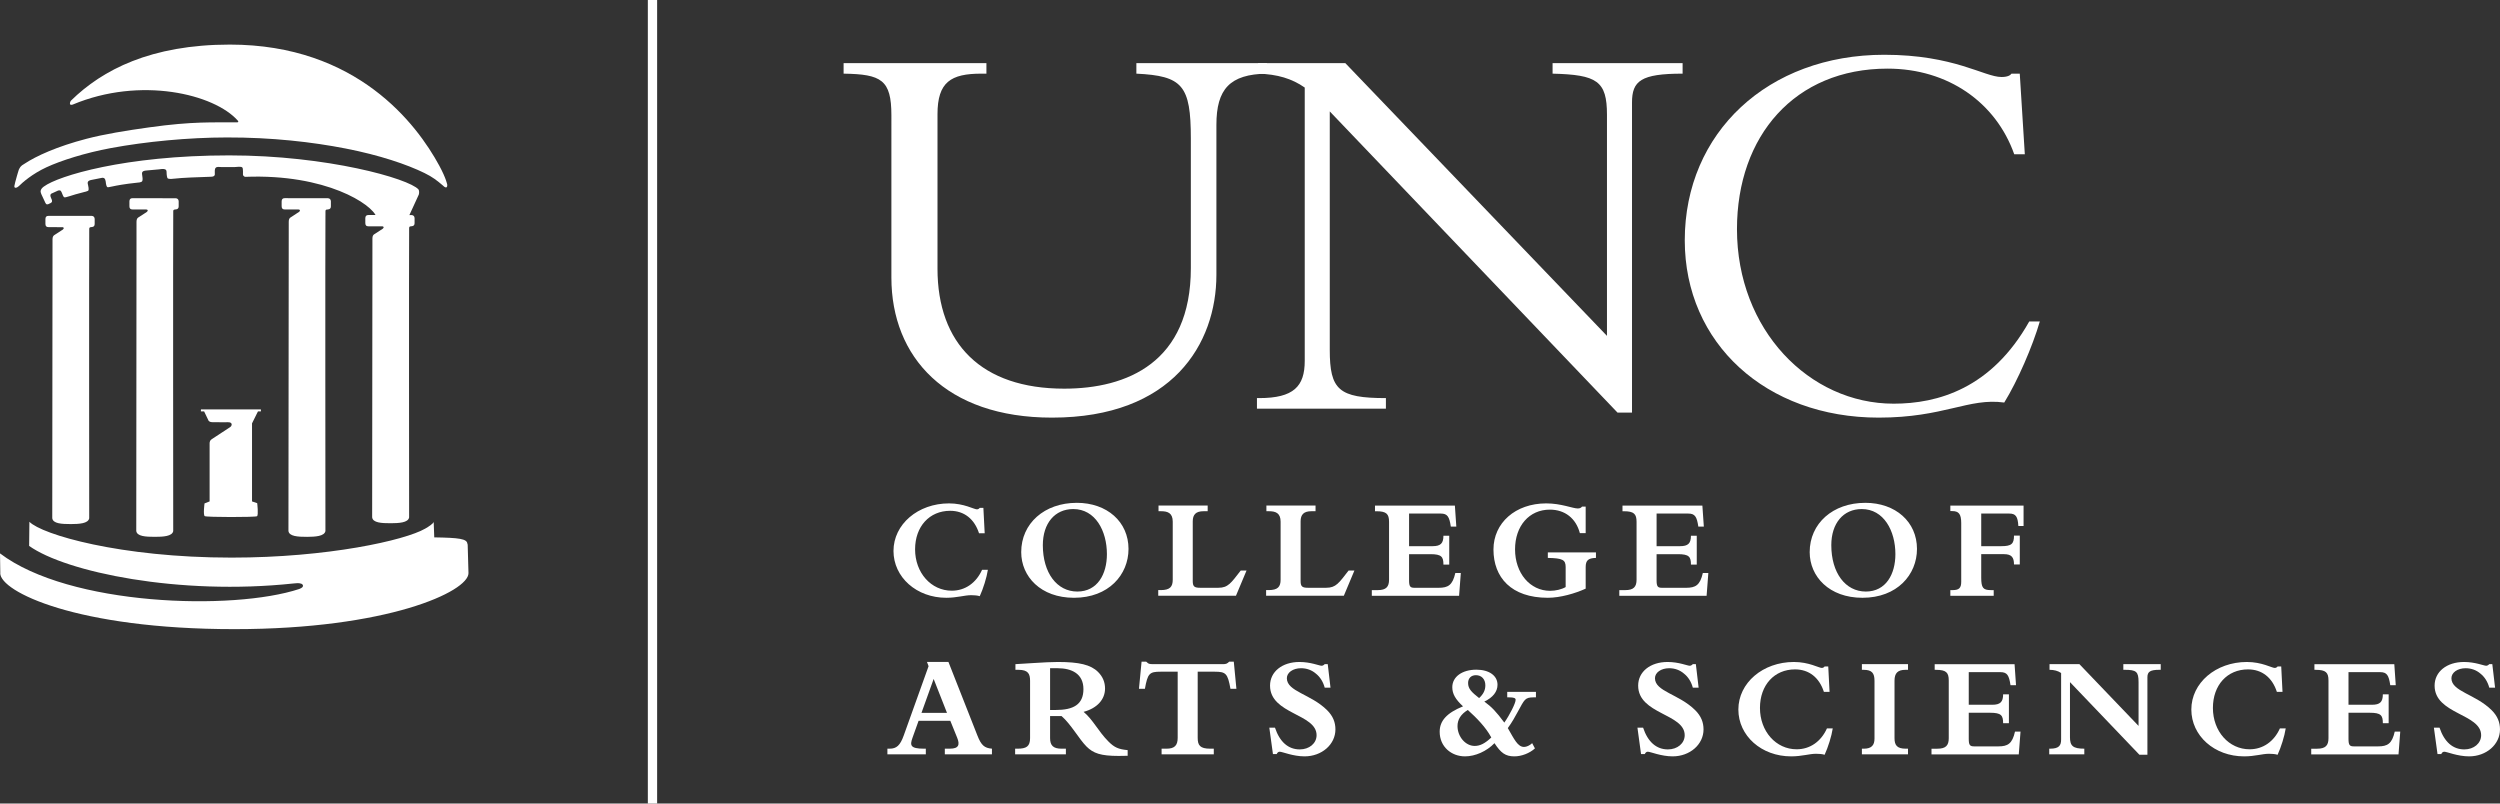
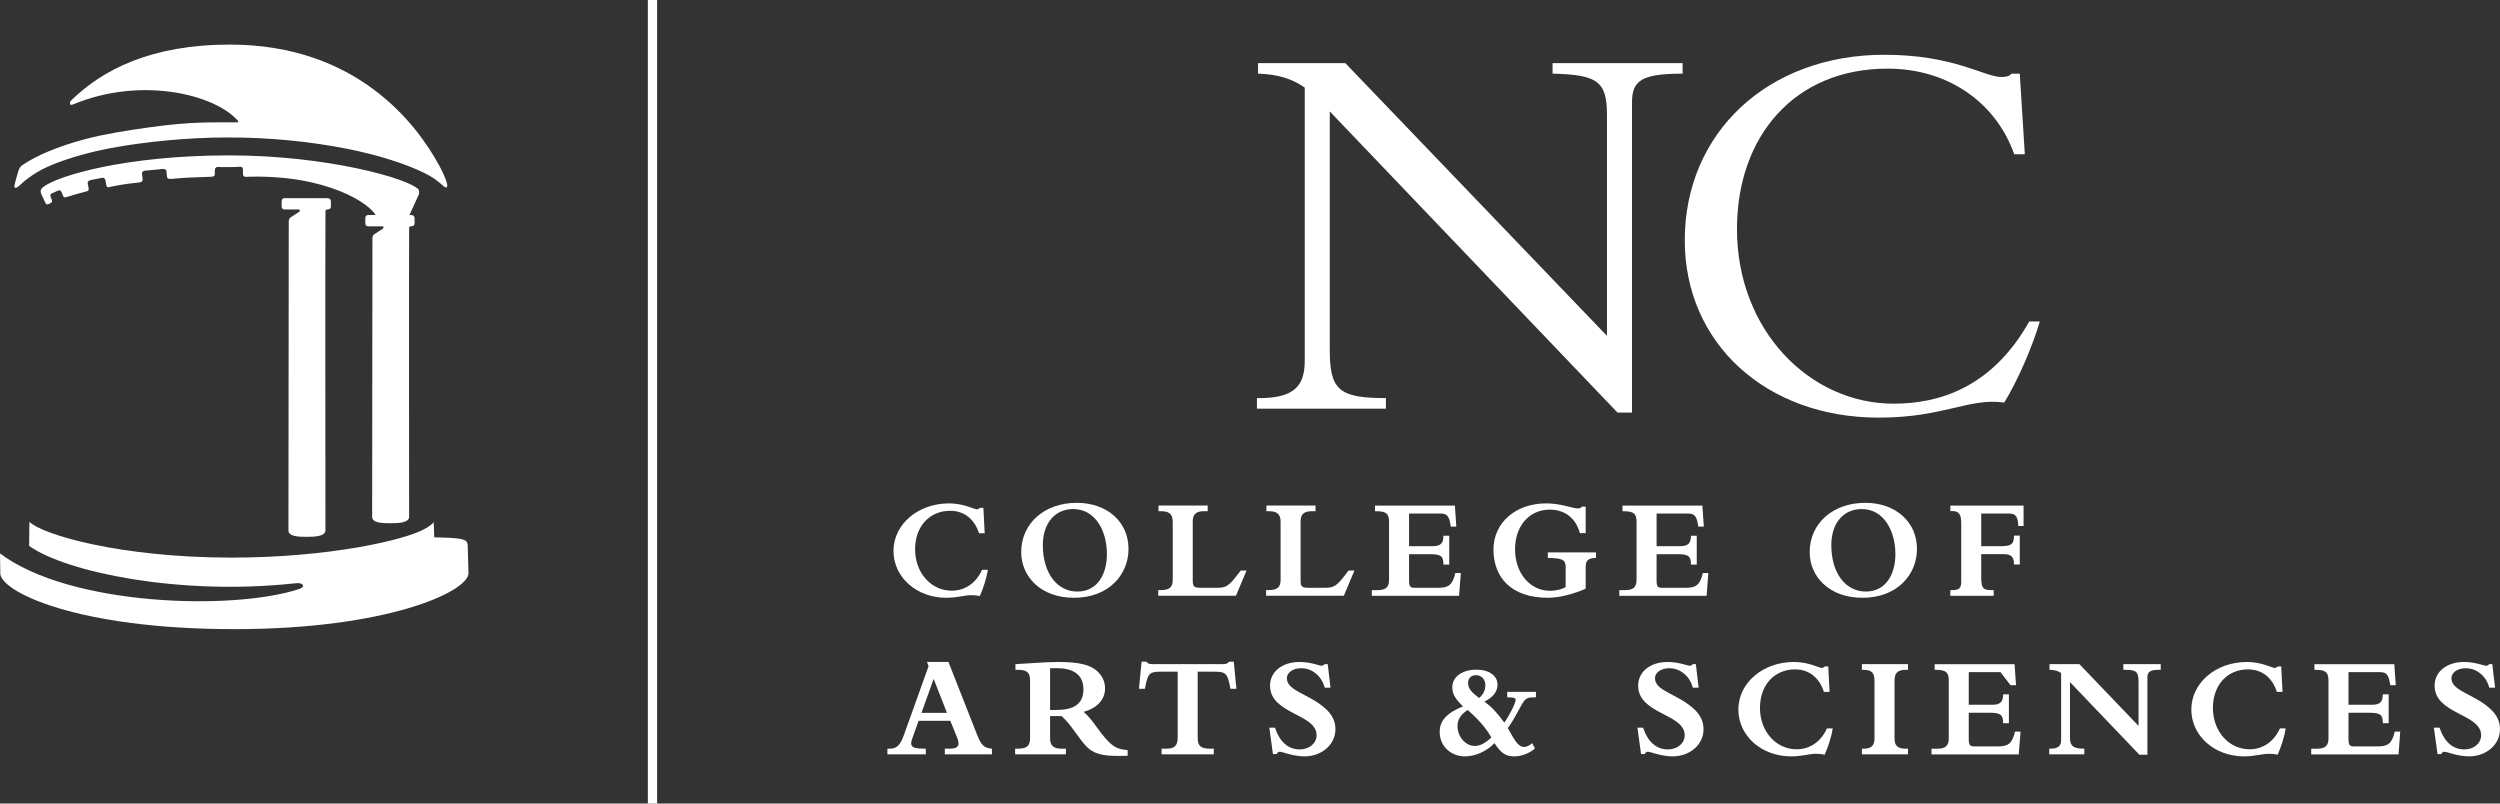
<svg xmlns="http://www.w3.org/2000/svg" id="a" width="275.874" height="88.668" viewBox="0 0 275.874 88.668">
  <rect x="0" y="0" width="275.874" height="88.668" fill="#333333" stroke="none" />
  <path d="M109.012,62.877c-.128.848-.512,2.08-.896,2.912-.256-.08-.576-.111-.944-.111-.752,0-1.552.287-2.752.287-3.28,0-5.824-2.272-5.824-5.168,0-2.943,2.704-5.248,6.128-5.248,1.664,0,2.752.656,3.072.656.129,0,.224-.047.32-.16h.4l.144,2.801h-.624c-.512-1.584-1.648-2.48-3.184-2.48-2.288,0-3.872,1.728-3.872,4.256,0,2.576,1.76,4.561,4.048,4.561,1.472,0,2.688-.848,3.344-2.305h.64Z" fill="#fff" stroke-width="0" />
  <path d="M118.819,55.486c3.345,0,5.712,2.096,5.712,5.088,0,2.848-2.191,5.391-6.016,5.391-3.68,0-5.824-2.352-5.824-5.039,0-3.168,2.561-5.439,6.128-5.439ZM118.883,65.277c2.224,0,3.264-1.92,3.264-4.127,0-2.576-1.279-4.976-3.712-4.976-2.032,0-3.359,1.568-3.359,3.984,0,3.055,1.552,5.119,3.808,5.119Z" fill="#fff" stroke-width="0" />
  <path d="M136.387,65.742h-8.576v-.625h.272c1.024,0,1.328-.367,1.328-1.152v-6.399c0-.945-.544-1.152-1.265-1.152h-.304v-.625h5.424v.625h-.464c-.832,0-1.183.367-1.183,1.119v6.592c0,.592.176.736.8.736h2.032c1.071,0,1.392-.527,2.464-1.904h.64l-1.168,2.785Z" fill="#fff" stroke-width="0" />
  <path d="M148.292,65.742h-8.577v-.625h.272c1.024,0,1.327-.367,1.327-1.152v-6.399c0-.945-.544-1.152-1.264-1.152h-.304v-.625h5.423v.625h-.463c-.832,0-1.185.367-1.185,1.119v6.592c0,.592.178.736.801.736h2.031c1.072,0,1.393-.527,2.465-1.904h.641l-1.168,2.785Z" fill="#fff" stroke-width="0" />
  <path d="M158.995,56.67h-3.504v3.6h2.592c.881,0,1.199-.305,1.199-1.152h.641v3.184h-.641c0-.863-.207-1.15-1.44-1.15h-2.352v2.879c0,.688.127.832.592.832h2.672c1.041,0,1.537-.287,1.84-1.633h.607l-.191,2.514h-9.631v-.625h.654c.93,0,1.248-.367,1.248-1.152v-6.383c0-.865-.287-1.168-1.391-1.168h-.16v-.625h8.816l.158,2.32h-.607c-.16-1.088-.367-1.439-1.104-1.439Z" fill="#fff" stroke-width="0" />
  <path d="M176.114,61.566c-.848.016-1.135.272-1.135,1.008v2.383c-1.152.529-2.801,1.008-4.176,1.008-4.049,0-6-2.256-6-5.328,0-2.928,2.416-5.088,5.824-5.088,1.646,0,2.928.56,3.471.56.24,0,.369-.064.48-.207h.4v2.928h-.641c-.432-1.633-1.648-2.592-3.312-2.592-2.272,0-3.84,1.791-3.84,4.383,0,2.625,1.649,4.576,3.873,4.576.607,0,1.279-.16,1.711-.416v-2.207c0-.801-.336-.977-1.967-1.008v-.609h5.311v.609Z" fill="#fff" stroke-width="0" />
  <path d="M186.308,56.67h-3.504v3.6h2.592c.879,0,1.199-.305,1.199-1.152h.641v3.184h-.641c0-.863-.207-1.15-1.44-1.15h-2.352v2.879c0,.688.127.832.592.832h2.672c1.039,0,1.535-.287,1.84-1.633h.607l-.191,2.514h-9.633v-.625h.656c.928,0,1.248-.367,1.248-1.152v-6.383c0-.865-.287-1.168-1.393-1.168h-.16v-.625h8.816l.16,2.32h-.607c-.16-1.088-.369-1.439-1.104-1.439Z" fill="#fff" stroke-width="0" />
  <path d="M205.827,55.486c3.344,0,5.711,2.096,5.711,5.088,0,2.848-2.191,5.391-6.016,5.391-3.68,0-5.824-2.352-5.824-5.039,0-3.168,2.561-5.439,6.129-5.439ZM205.892,65.277c2.223,0,3.264-1.92,3.264-4.127,0-2.576-1.281-4.976-3.713-4.976-2.031,0-3.359,1.568-3.359,3.984,0,3.055,1.551,5.119,3.809,5.119Z" fill="#fff" stroke-width="0" />
  <path d="M218.626,60.27h2.225c1.119,0,1.393-.256,1.393-1.168h.639v3.184h-.639c0-.768-.256-1.135-1.105-1.135h-2.512v2.574c0,1.152.209,1.393,1.072,1.393h.305v.625h-4.785v-.625h.258c.688,0,.943-.225.943-.912v-6.481c0-1.023-.289-1.326-.992-1.326h-.209v-.609h8.08v2.256h-.576c-.062-1.055-.287-1.375-1.008-1.375h-3.088v3.6Z" fill="#fff" stroke-width="0" />
  <path d="M101.364,79.545l-.672,1.873c-.288.816-.272,1.199,1.264,1.199h.208v.625h-4.24v-.625h.24c.768,0,1.168-.351,1.568-1.471l2.736-7.633-.176-.465h2.368l3.2,8.129c.416,1.057.768,1.375,1.6,1.439v.625h-5.2v-.625h.56c.976,0,1.12-.432.8-1.215l-.752-1.857h-3.504ZM103.028,74.922l-1.344,3.744h2.816l-1.472-3.744Z" fill="#fff" stroke-width="0" />
  <path d="M115.876,81.449c0,.816.352,1.168,1.264,1.168h.48v.625h-5.601v-.625h.256c.977,0,1.393-.24,1.393-1.168v-6.32c0-.767-.208-1.215-1.28-1.215h-.336v-.625c.8-.047,1.408-.08,2.064-.127.896-.064,2.048-.113,2.624-.113,2.352,0,3.632.305,4.432,1.105.528.527.768,1.135.768,1.824,0,1.215-.88,2.176-2.368,2.576,1.057.879,1.616,2.143,2.752,3.279.656.656,1.105.848,2.112.943v.625c-.352.016-.512.016-.992.016-1.983,0-2.8-.289-3.552-1.041-.8-.799-1.728-2.478-2.752-3.359h-1.264v2.432ZM115.876,78.346h.624c1.936,0,3.056-.592,3.056-2.305,0-1.695-1.296-2.303-2.848-2.303h-.832v4.607Z" fill="#fff" stroke-width="0" />
  <path d="M132.165,81.418c0,.832.256,1.199,1.392,1.199h.384v.625h-5.76v-.625h.544c.88,0,1.232-.351,1.232-1.199v-7.297h-1.889c-1.232,0-1.424.193-1.728,1.889h-.656l.288-2.992h.512c.128.111.208.191.304.225.112.031.24.047.465.047h7.616c.432,0,.512-.031.768-.272h.512l.288,2.992h-.656c-.304-1.68-.495-1.889-1.728-1.889h-1.888v7.297Z" fill="#fff" stroke-width="0" />
  <path d="M140.068,80.297h.624c.528,1.584,1.473,2.4,2.736,2.4,1.055,0,1.856-.672,1.856-1.568,0-2.383-5.136-2.303-5.136-5.471,0-1.537,1.344-2.609,3.248-2.609,1.232,0,2.193.416,2.431.416.113,0,.209-.031.353-.176h.336l.303,2.592h-.639c-.176-.654-.512-1.184-.977-1.551-.447-.385-1.008-.592-1.633-.592-.895,0-1.567.478-1.567,1.103,0,1.473,2.655,1.744,4.448,3.535.656.656.912,1.346.912,2.113,0,1.664-1.504,2.975-3.408,2.975-1.28,0-2.448-.512-2.736-.512-.144,0-.256.08-.336.256h-.416l-.4-2.912Z" fill="#fff" stroke-width="0" />
  <path d="M169.38,82.586c-.576.527-1.473.879-2.272.879-.992,0-1.488-.383-2.193-1.455-.863.896-2.127,1.455-3.248,1.455-1.504,0-2.799-1.055-2.799-2.719,0-1.217.799-2.08,2.576-2.801-.832-.767-1.184-1.375-1.184-2.111,0-1.152,1.088-1.935,2.654-1.935,1.408,0,2.336.656,2.336,1.664,0,.768-.512,1.408-1.455,1.855.816.592,1.312,1.119,2.207,2.32.594-.848,1.248-2.144,1.248-2.512,0-.193-.191-.273-.734-.273h-.193v-.608h3.168v.608h-.256c-.496,0-.736.064-.959.289-.4.4-.961,1.84-1.889,3.103.703,1.217,1.088,2.08,1.793,2.08.272,0,.623-.16.894-.416l.305.576ZM162.724,82.314c.607,0,1.137-.273,1.84-.93-.592-1.119-1.615-2.158-2.592-3.039-.768.465-1.137,1.057-1.137,1.775,0,1.168.881,2.193,1.889,2.193ZM163.22,77.033c.48-.447.688-.879.688-1.408,0-.672-.416-1.119-1.039-1.119-.529,0-.865.336-.865.863,0,.641.385,1.008,1.217,1.664Z" fill="#fff" stroke-width="0" />
  <path d="M180.692,80.297h.623c.527,1.584,1.473,2.4,2.736,2.4,1.057,0,1.855-.672,1.855-1.568,0-2.383-5.135-2.303-5.135-5.471,0-1.537,1.344-2.609,3.248-2.609,1.23,0,2.191.416,2.432.416.111,0,.207-.031.351-.176h.336l.305,2.592h-.641c-.176-.654-.512-1.184-.977-1.551-.447-.385-1.008-.592-1.631-.592-.896,0-1.568.478-1.568,1.103,0,1.473,2.656,1.744,4.447,3.535.656.656.912,1.346.912,2.113,0,1.664-1.504,2.975-3.408,2.975-1.279,0-2.447-.512-2.736-.512-.143,0-.256.08-.336.256h-.416l-.398-2.912Z" fill="#fff" stroke-width="0" />
  <path d="M202.243,80.377c-.127.85-.512,2.08-.896,2.912-.256-.08-.576-.111-.943-.111-.752,0-1.553.287-2.752.287-3.279,0-5.824-2.272-5.824-5.168,0-2.943,2.705-5.248,6.129-5.248,1.664,0,2.752.656,3.072.656.127,0,.223-.047.318-.16h.4l.144,2.801h-.625c-.512-1.584-1.647-2.48-3.184-2.48-2.287,0-3.871,1.728-3.871,4.256,0,2.576,1.76,4.561,4.047,4.561,1.473,0,2.689-.848,3.344-2.305h.641Z" fill="#fff" stroke-width="0" />
  <path d="M205.46,73.289h5.088v.625h-.274c-.863,0-1.215.367-1.215,1.199v6.336c0,.785.272,1.168,1.248,1.168h.24v.625h-5.088v-.625h.223c.85,0,1.168-.4,1.168-1.103v-6.4c0-.832-.287-1.199-1.184-1.199h-.207v-.625Z" fill="#fff" stroke-width="0" />
-   <path d="M220.755,74.17h-3.504v3.6h2.592c.881,0,1.201-.305,1.201-1.152h.639v3.184h-.639c0-.863-.209-1.15-1.441-1.15h-2.352v2.879c0,.688.129.832.592.832h2.672c1.041,0,1.537-.287,1.84-1.631h.609l-.193,2.512h-9.631v-.625h.656c.928,0,1.248-.367,1.248-1.152v-6.383c0-.865-.289-1.168-1.393-1.168h-.16v-.625h8.816l.16,2.32h-.609c-.16-1.088-.367-1.439-1.103-1.439Z" fill="#fff" stroke-width="0" />
+   <path d="M220.755,74.17h-3.504v3.6h2.592c.881,0,1.201-.305,1.201-1.152h.639v3.184h-.639c0-.863-.209-1.15-1.441-1.15h-2.352v2.879c0,.688.129.832.592.832h2.672c1.041,0,1.537-.287,1.84-1.631h.609l-.193,2.512h-9.631v-.625h.656c.928,0,1.248-.367,1.248-1.152v-6.383c0-.865-.289-1.168-1.393-1.168h-.16v-.625h8.816l.16,2.32h-.609Z" fill="#fff" stroke-width="0" />
  <path d="M228.419,81.322c0,.975.305,1.295,1.584,1.295v.625h-3.871v-.625h.096c.977,0,1.215-.351,1.215-1.008v-7.344c-.352-.24-.783-.352-1.279-.352v-.625h3.297l6.527,6.816v-4.832c0-1.152-.24-1.359-1.52-1.359h-.16v-.625h4.127v.625h-.16c-.992,0-1.31.207-1.31.816v8.559h-.881l-7.664-8.016v6.049Z" fill="#fff" stroke-width="0" />
  <path d="M252.228,80.377c-.129.85-.514,2.08-.896,2.912-.256-.08-.576-.111-.943-.111-.752,0-1.553.287-2.752.287-3.281,0-5.824-2.272-5.824-5.168,0-2.943,2.703-5.248,6.127-5.248,1.664,0,2.752.656,3.072.656.129,0,.225-.047.32-.16h.4l.142,2.801h-.623c-.512-1.584-1.648-2.48-3.184-2.48-2.289,0-3.873,1.728-3.873,4.256,0,2.576,1.76,4.561,4.049,4.561,1.473,0,2.688-.848,3.344-2.305h.641Z" fill="#fff" stroke-width="0" />
  <path d="M262.659,74.17h-3.504v3.6h2.592c.879,0,1.199-.305,1.199-1.152h.641v3.184h-.641c0-.863-.207-1.15-1.439-1.15h-2.352v2.879c0,.688.127.832.592.832h2.672c1.039,0,1.535-.287,1.84-1.631h.607l-.191,2.512h-9.633v-.625h.656c.928,0,1.248-.367,1.248-1.152v-6.383c0-.865-.287-1.168-1.391-1.168h-.16v-.625h8.815l.16,2.32h-.607c-.16-1.088-.367-1.439-1.103-1.439Z" fill="#fff" stroke-width="0" />
  <path d="M268.579,80.297h.623c.529,1.584,1.473,2.4,2.736,2.4,1.057,0,1.855-.672,1.855-1.568,0-2.383-5.135-2.303-5.135-5.471,0-1.537,1.344-2.609,3.248-2.609,1.232,0,2.191.416,2.432.416.111,0,.207-.031.352-.176h.336l.305,2.592h-.641c-.176-.654-.512-1.184-.977-1.551-.447-.385-1.008-.592-1.631-.592-.896,0-1.568.478-1.568,1.103,0,1.473,2.656,1.744,4.447,3.535.656.656.912,1.346.912,2.113,0,1.664-1.504,2.975-3.408,2.975-1.279,0-2.447-.512-2.734-.512-.145,0-.256.08-.336.256h-.416l-.4-2.912Z" fill="#fff" stroke-width="0" />
  <rect x="71.489" width="1.025" height="88.668" fill="#fff" stroke-width="0" />
  <path d="M26.883,19.418c.119.109.193.096.193.096,8.919-.346,14.027,3.041,14.465,4.434l3.566-.065,1.108-2.412c.066-.203.035-.49-.039-.57-1.072-1.193-10.049-3.754-20.88-3.754-11.559,0-18.888,2.279-20.433,3.424,0,0-.375.221-.384.562-.003.156.221.59.221.59l.315.678c.099.199.233.19.47.053,0,0,.213-.065.252-.203.039-.141-.092-.379-.092-.379-.227-.469.077-.525.095-.537l.661-.303c.315-.092.35.074.457.326,0,0,.123.35.209.4.166.102.692-.197,2.268-.58.107-.021.164-.031.373-.119.156-.062.019-.59.019-.59-.057-.26-.176-.523.397-.621l.985-.195c.457-.121.5.117.556.381,0,0,.029.4.131.566.129.207.365-.127,3.373-.445,0,0,.436-.01.521-.162.09-.16.019-.516.019-.516-.035-.359-.184-.631.516-.668l1.312-.119c.985-.162.818.17.854.529,0,0,.033.393.108.461.073.072.384.066.384.066,1.685-.176,2.627-.166,4.418-.242,0,0,.249,0,.342-.105.088-.105.062-.217.062-.217,0-.201-.039-.516.091-.658.147-.158.378-.09.612-.09h1.505c.232,0,.705-.102.839.062.087.107.06.742.06.742,0,0-.002.109.07.18Z" fill="#fff" stroke-width="0" />
  <path d="M25.363,4.92c-8.721,0-14.082,2.801-17.516,6.17,0,0-.061.06-.094.148-.064.172-.079.426.274.301,7.469-3.131,15.63-1.168,18.23,1.789.091.139.01.172-.102.172-2.627.025-4.826-.127-9.68.553-2.629.367-4.964.75-6.936,1.264-3.247.848-5.55,1.9-6.837,2.754-.472.256-.509.44-.626.656-.139.42-.121.42-.213.707-.16.547-.242.893-.275,1.074-.056.336.308.217.495.027.389-.391,1.459-1.338,3.035-2.072,1.605-.744,4.261-1.594,7.137-2.127,3.838-.711,8.508-1.164,12.78-1.168,4.955-.012,9.394.498,13.109,1.221,3.773.738,6.76,1.758,8.689,2.701.906.441,1.413.846,2.022,1.367.479.486.509.066.499-.062,0,0-.091-.656-.892-2.135-2.463-4.535-9.055-13.34-23.102-13.34" fill="#fff" stroke-width="0" />
  <path d="M.026,63.248c0,2.029,8.415,6.178,25.839,6.178,16.904,0,25.832-4.148,25.832-6.178l-.088-3.107c0,.066-.012-.203-.037-.133-.027-.555-.924-.666-3.652-.709l-.064-1.721c0,.174-.576.555-.936.756-2.225,1.289-10.73,3.199-21.371,3.199-12.32,0-20.942-2.555-22.305-3.955l-.029,2.664c4.053,2.889,16.545,5.492,29.158,4.145.375-.012.504-.09.884.027.103.029.448.33-.235.582-7.315,2.414-25.375,1.877-33.022-3.93l.033,2.182" fill="#fff" stroke-width="0" />
  <path d="M36.065,23.119h.15c-.024-.004-.049-.004-.075-.004-.028,0-.054,0-.075.004Z" fill="#fff" stroke-width="0" />
  <path d="M35.877,23.773c0,.01.002.023.004.031l-.001-.547h0c-.001.014-.003.02-.003.031v.484Z" fill="#fff" stroke-width="0" />
-   <rect x="35.88" y="23.258" height=".547" fill="#fff" stroke-width="0" />
  <path d="M31.26,22.924c.008,0,.014-.002.021-.002h-.041c.007,0,.016.002.019.002Z" fill="#fff" stroke-width="0" />
  <path d="M36.182,21.871l-4.763-.004c-.233,0-.337.121-.34.352v.533c-.001.252.105.363.358.363h1.476c.138-.004.172.06.175.078.061.144-.213.272-.302.328l-.729.477c-.102.064-.196.193-.194.461l-.033,34.131c.07.594,1.026.654,2.062.65.876-.006,1.908-.057,2.019-.639,0,0-.03-32.482.003-35.289.002-.129.06-.158.08-.17.032-.023.183-.031.183-.031.218-.012.336-.115.336-.336v-.572c-.01-.207-.144-.32-.331-.332Z" fill="#fff" stroke-width="0" />
-   <path d="M28.355,45.621l.113-.225h.322l-.002-.217h-6.613l-.006.217h.355l.097.203.398.832s.07.074.156.115c.087.035.258.045.322.045,1.736.016,1.361-.002,1.635,0,.127,0,.306.008.387.117.06.07.107.266-.135.432-.567.373-1.514.994-1.955,1.283-.055.027-.204.135-.252.252-.055.137-.047.236-.047.236v6.42l-.561.221s-.169,1.275.023,1.404c.186.129,5.579.129,5.767.01.184-.117.023-1.441.023-1.441l-.572-.193v-8.611l.545-1.1Z" fill="#fff" stroke-width="0" />
  <path d="M45.418,23.734l-4.765-.006c-.232-.002-.337.121-.341.348v.533c-.001.252.105.367.359.367h1.476c.136-.008.171.057.179.072.055.146-.215.275-.307.336l-.729.471c-.102.062-.197.195-.193.457l-.03,30.773c.071.604,1.022.658,2.06.654.877-.006,1.911-.051,2.019-.639,0,0-.028-29.123.002-31.928.002-.131.06-.162.083-.176.03-.019.179-.029.179-.029.218-.01.338-.115.338-.332v-.574c-.011-.213-.146-.318-.33-.328Z" fill="#fff" stroke-width="0" />
-   <path d="M19.385,21.877l-4.764-.006c-.231,0-.336.117-.34.348v.539c0,.252.105.357.358.357l1.478.004c.135-.008.171.057.175.074.06.144-.214.272-.304.336l-.727.469c-.102.064-.197.197-.197.461l-.027,34.131c.069.594,1.02.654,2.061.65.877,0,1.909-.049,2.017-.633,0,0-.027-32.488.003-35.295,0-.129.059-.158.08-.166.034-.025.18-.035.18-.035.221-.012.338-.115.339-.332v-.576c-.011-.207-.143-.32-.331-.326Z" fill="#fff" stroke-width="0" />
-   <path d="M10.117,23.822h-4.765c-.233-.004-.338.113-.34.348v.533c0,.252.106.361.358.361l1.477.006c.135-.014.17.053.177.068.057.15-.214.273-.308.336l-.727.471c-.101.065-.194.197-.193.455l-.029,30.775c.07.606,1.022.656,2.061.656.876-.004,1.908-.051,2.016-.639,0,0-.025-29.127.004-31.93.002-.129.06-.164.081-.174.034-.02.181-.033.181-.033.219-.008.337-.115.338-.332v-.57c-.012-.215-.144-.326-.33-.332Z" fill="#fff" stroke-width="0" />
-   <path d="M139.804,6.963v1.164c-4.105.062-5.574,1.713-5.574,5.643v16.549c0,7.604-4.842,15.766-18.148,15.766-11.711,0-17.717-6.689-17.717-15.453V12.725c0-3.92-1.104-4.535-5.274-4.598v-1.164h15.76v1.164h-.556c-3.368,0-4.843.918-4.843,4.479v17.037c0,8.279,4.843,13.246,13.98,13.246,6.923,0,13.977-2.883,13.977-13.305v-14.287c0-5.881-.92-6.924-6.011-7.17v-1.164h14.405Z" fill="#fff" stroke-width="0" />
  <path d="M178.491,45.529l-31.752-33.234v26.303c0,4.416.982,5.332,6.195,5.332v1.166h-14.23v-1.166h.244c3.803,0,5.029-1.289,5.029-4.107V9.662c-1.406-.982-3.007-1.473-5.152-1.535v-1.164h9.627l28.877,30.1V12.662c0-3.736-1.105-4.412-6.002-4.535v-1.164h14.348v1.164c-4.604,0-5.584.799-5.584,3.188v34.215h-1.6Z" fill="#fff" stroke-width="0" />
  <path d="M222.269,17.02c-2.02-5.705-7.293-9.447-13.98-9.447-10.236,0-16.615,7.42-16.615,17.719,0,11.098,7.975,19.254,17.291,19.254,4.846,0,10.797-1.656,14.961-9.072h1.166c-.799,2.754-2.453,6.562-3.924,8.947-3.928-.547-6.619,1.664-13.855,1.664-12.453,0-21.4-8.219-21.4-19.562,0-11.898,9.195-20.479,22.012-20.479,7.726,0,11.031,2.453,12.938,2.453.674,0,.977-.185,1.103-.369h.914l.557,8.893h-1.166Z" fill="#fff" stroke-width="0" />
</svg>